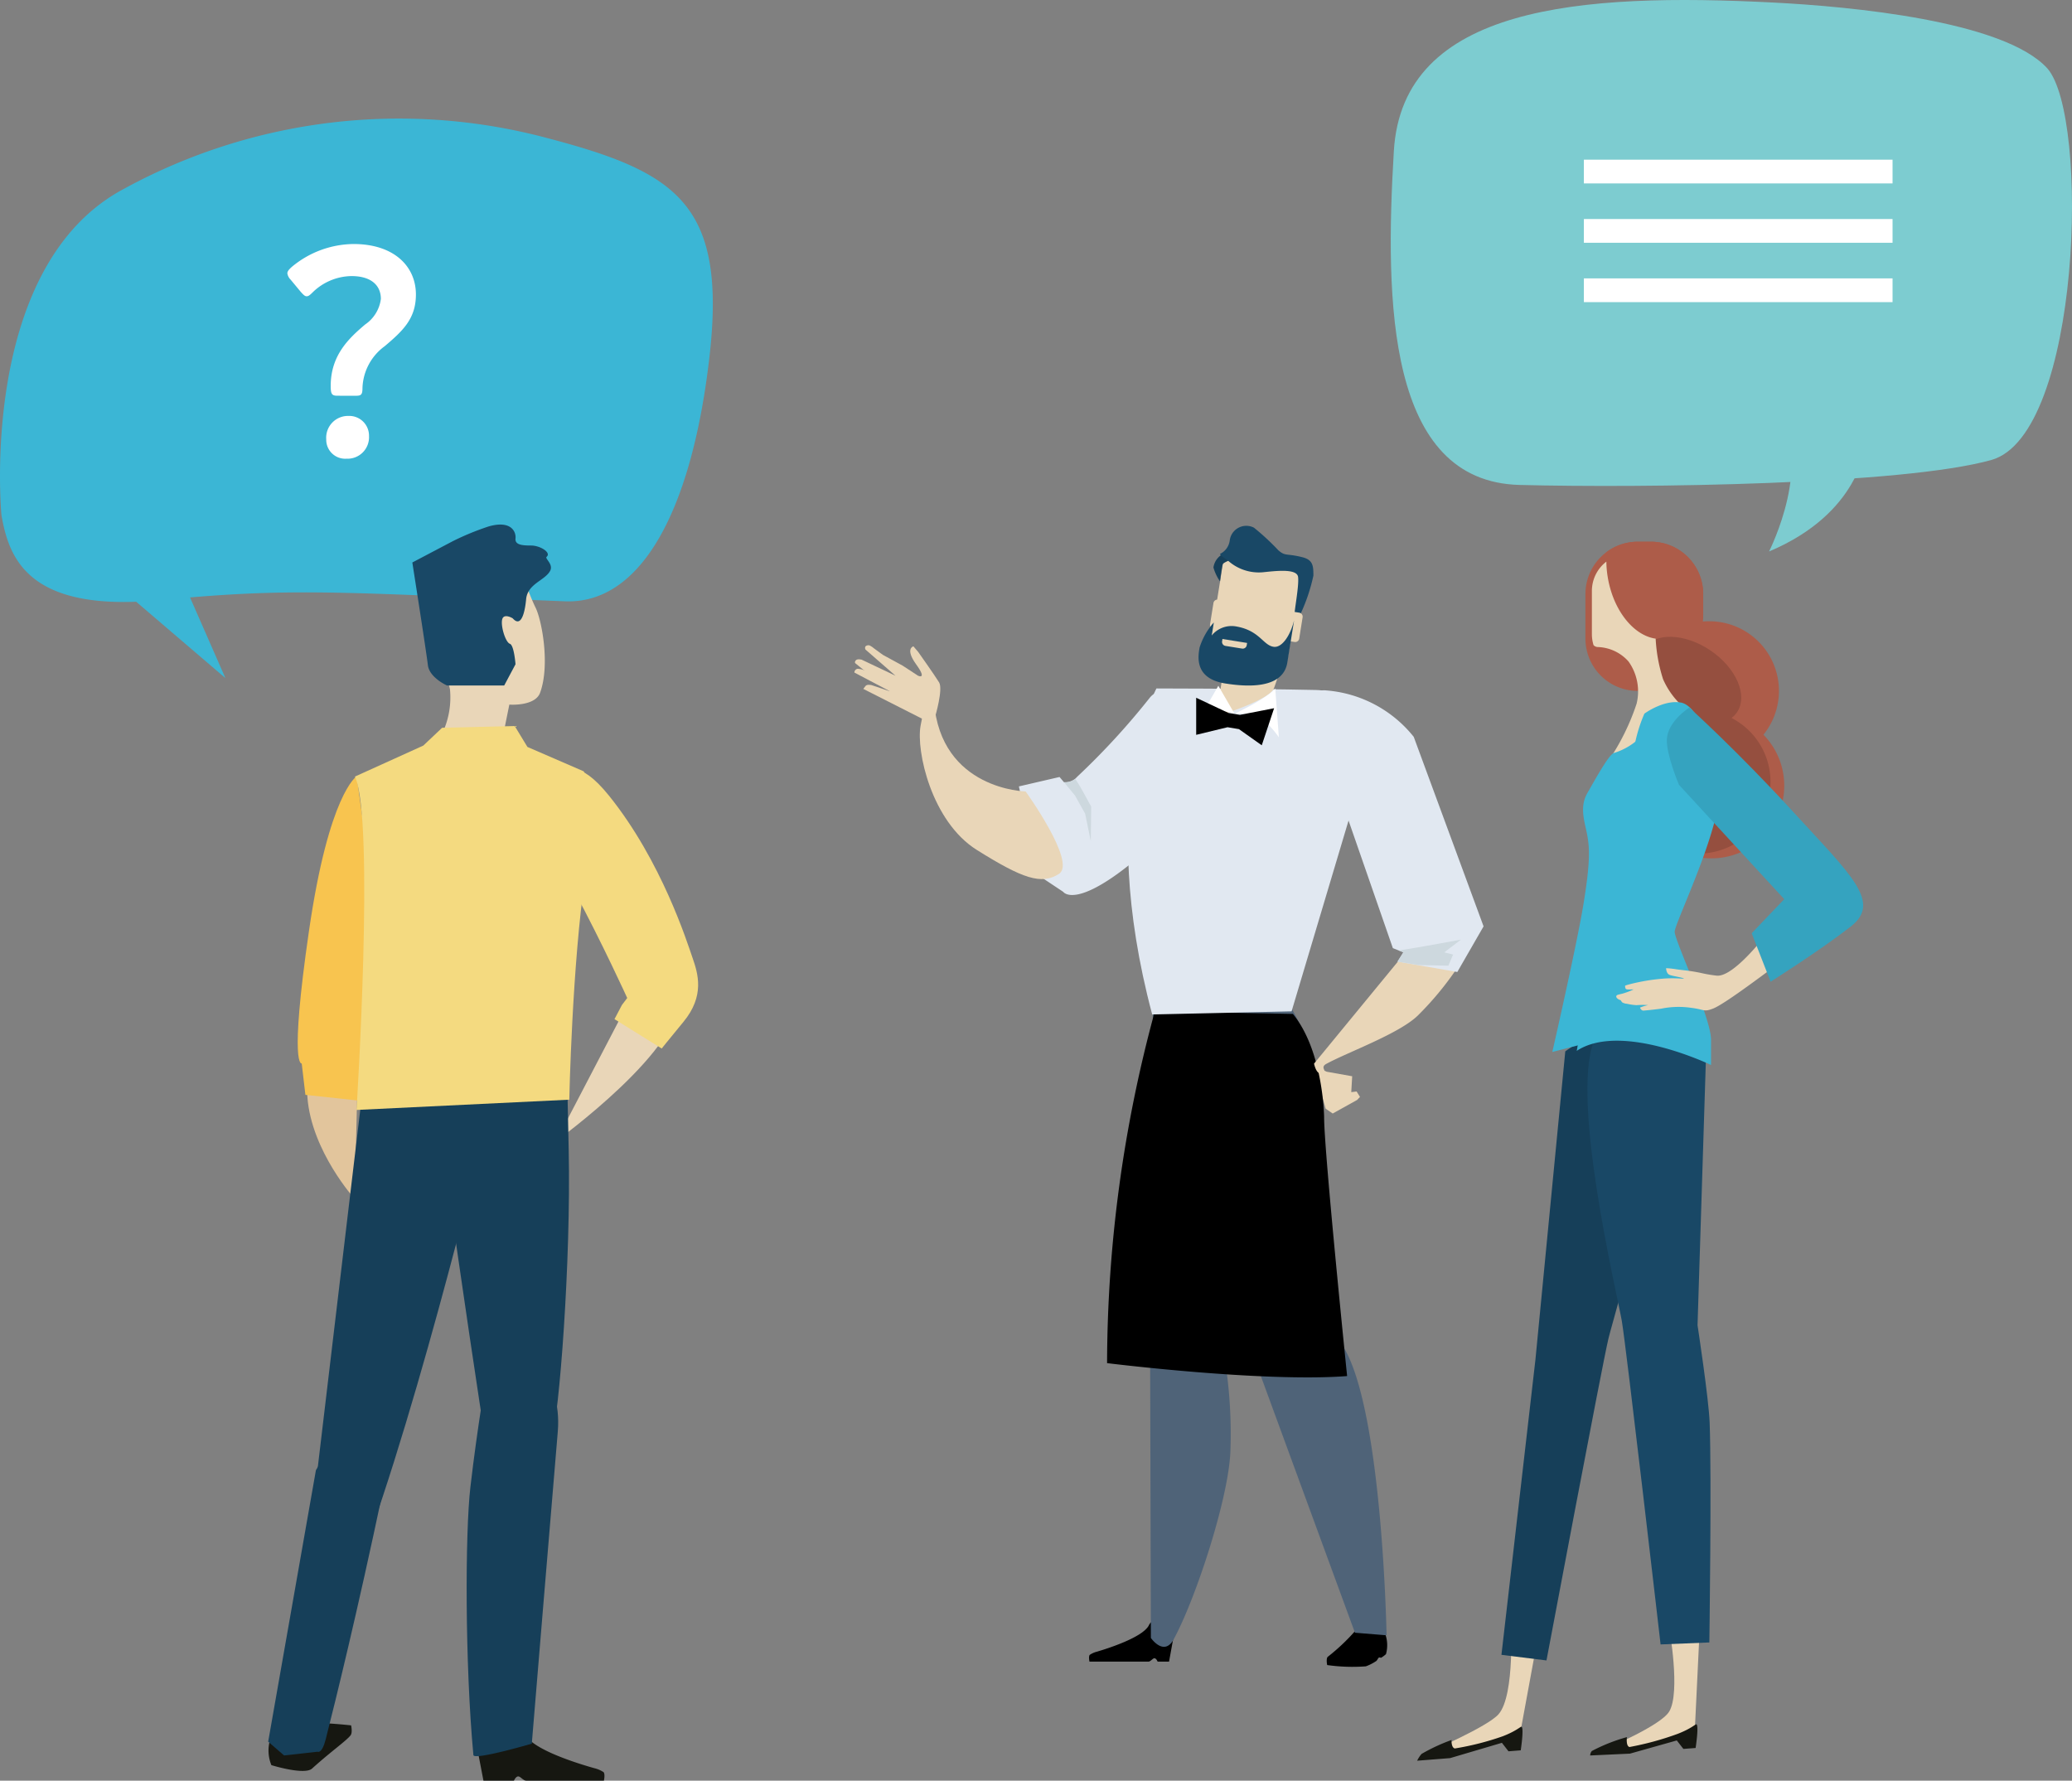
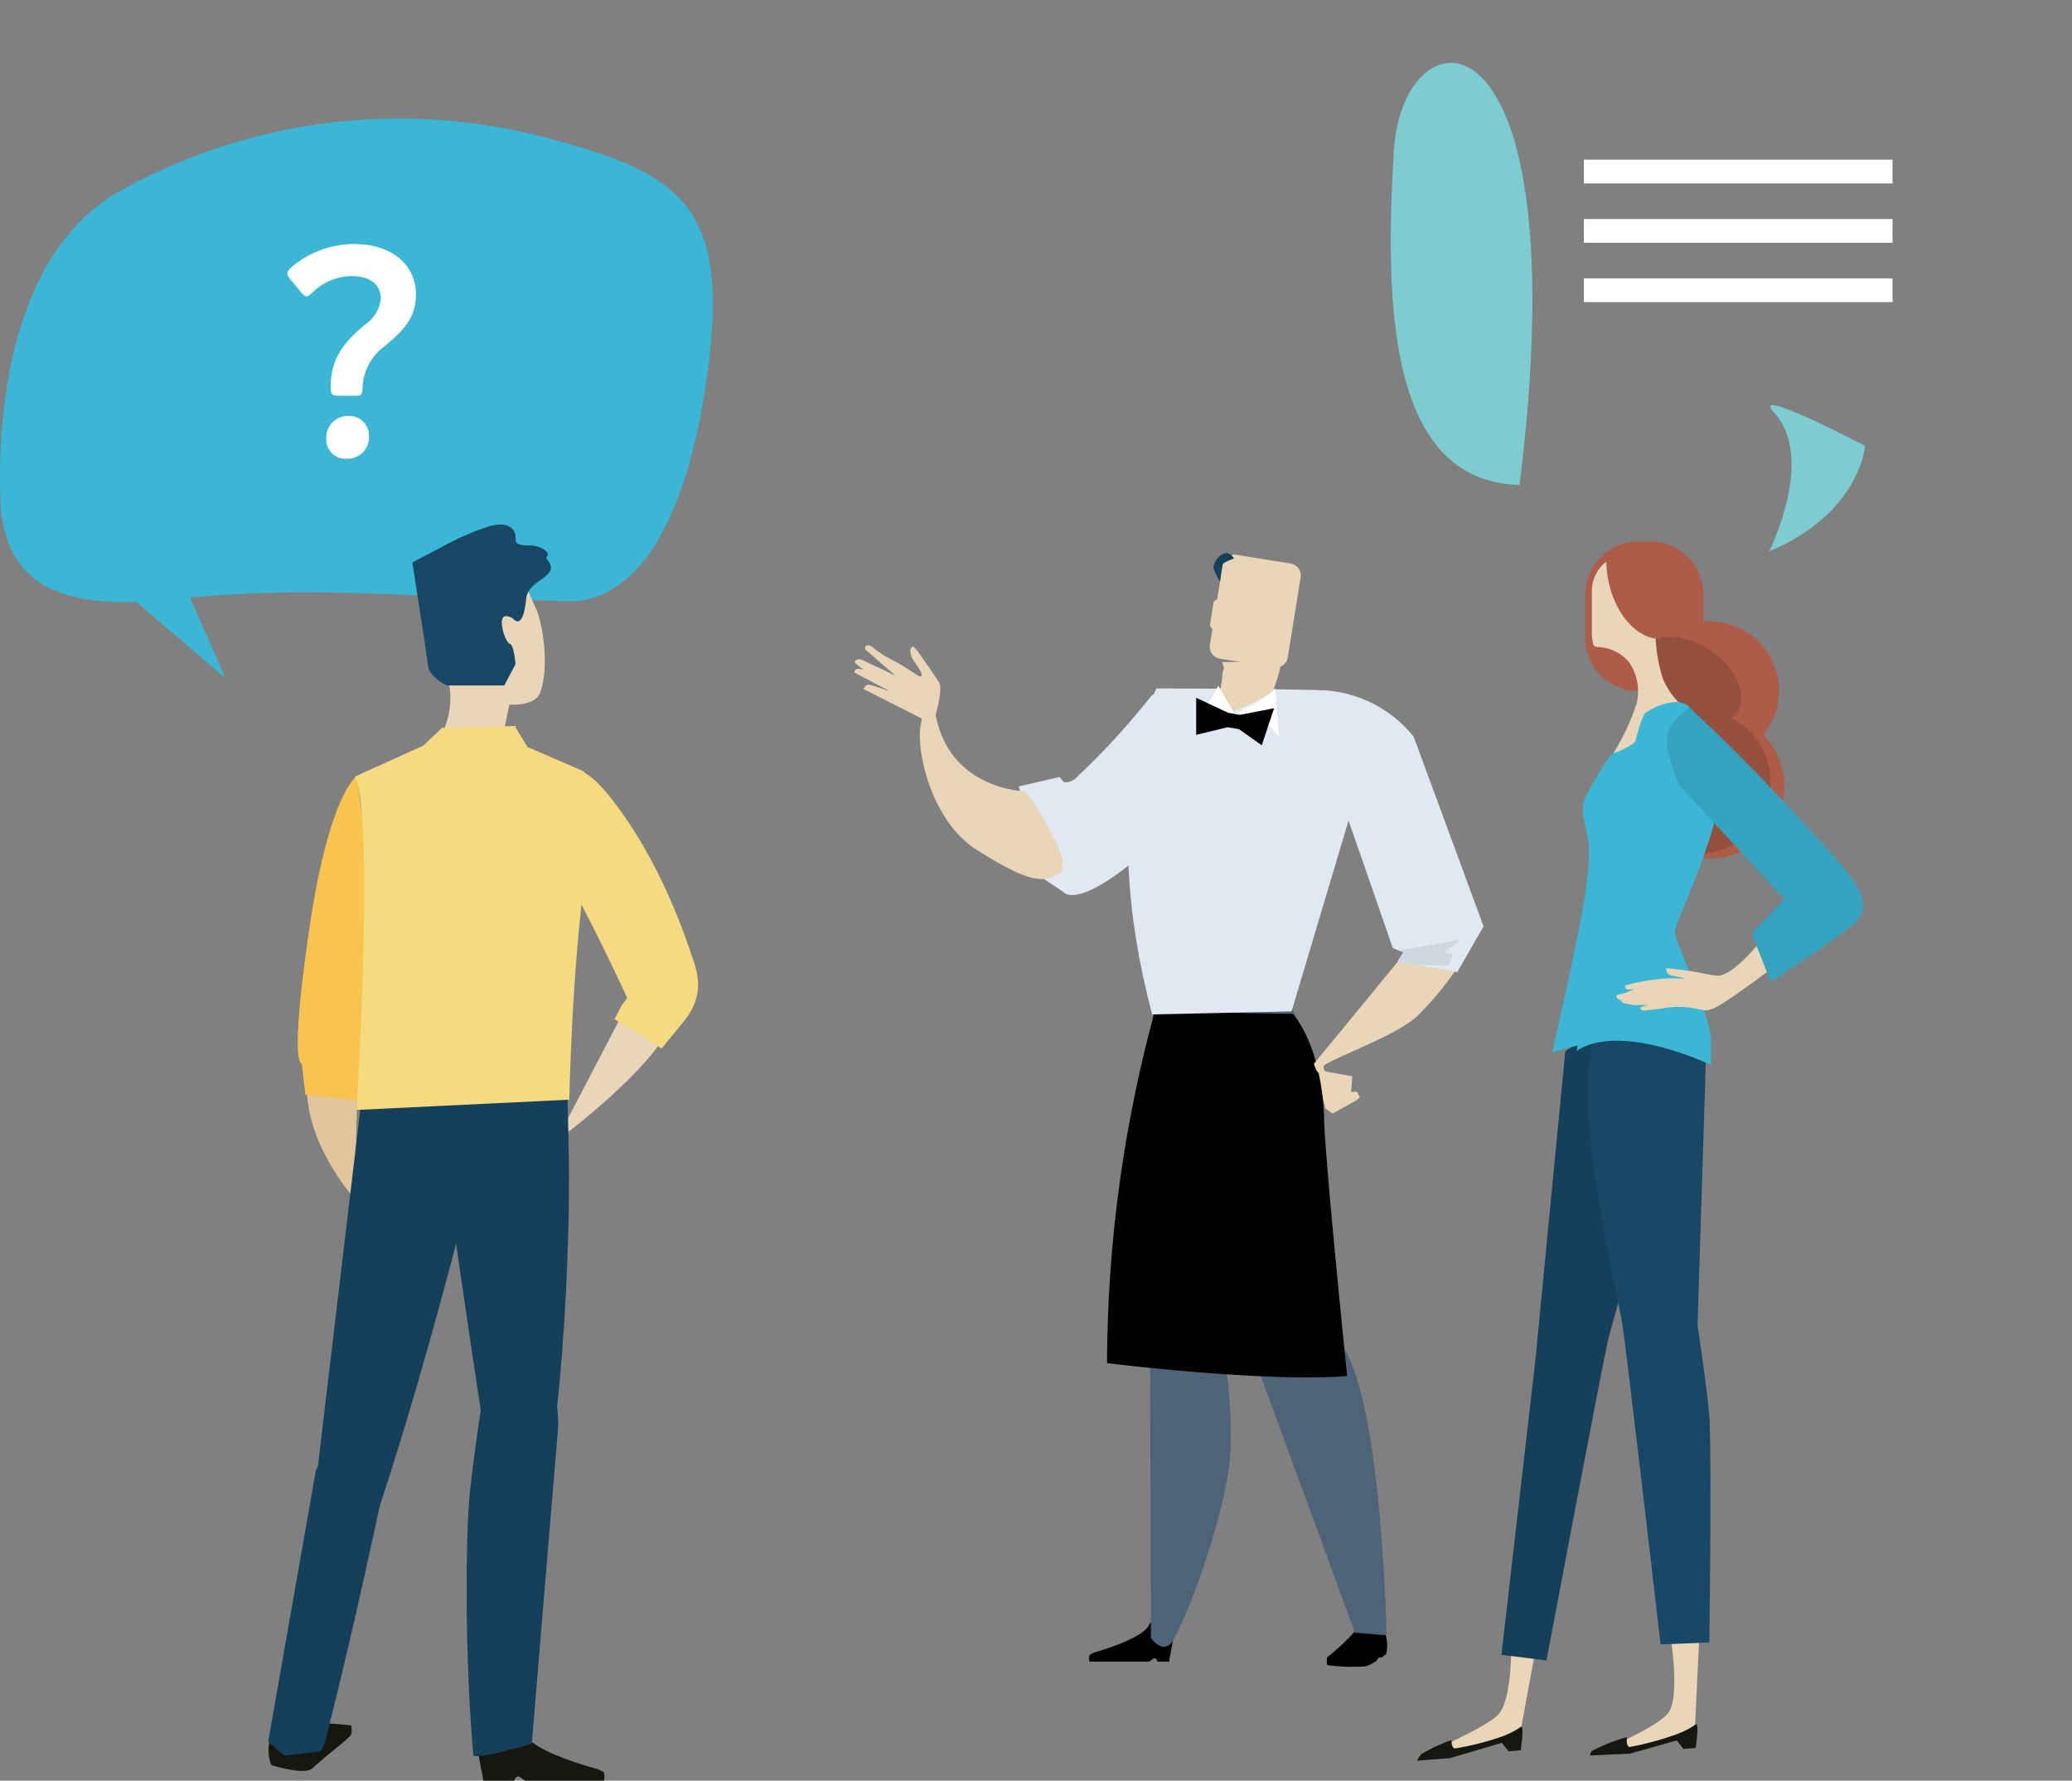
<svg xmlns="http://www.w3.org/2000/svg" width="225.657" height="193.936" viewBox="0 0 225.657 193.936">
  <rect x="0" y="0" width="225.657" height="193.936" fill="#808080" stroke="none" />
  <defs>
    <style> .cls-1 { fill: #3bb6d5; } .cls-2 { fill: #161711; } .cls-3 { fill: #e9d6b8; } .cls-4 { fill: #e2c59c; } .cls-5 { fill: #163f59; } .cls-6 { fill: #f8c44f; } .cls-7 { fill: #f4da80; } .cls-8 { fill: #194866; } .cls-9 { fill: #ad5c49; } .cls-10 { fill: #954f3f; } .cls-11 { fill: #35a3bf; } .cls-12 { fill: #7dccd0; } .cls-13 { fill: #fff; } .cls-14 { fill: #e1e8f1; } .cls-15 { fill: #4f6378; } .cls-16 { fill: #cdd8de; } </style>
  </defs>
  <g id="ill">
    <g>
      <path class="cls-1" d="M13.5,20.566a62.489,62.489,0,0,1,46.1-5.529c14.2,3.733,19.639,7.218,17.627,24.169s-7.641,26.6-15.686,26.284c-22.966-.91-28.786-1.431-40.846-.422l3.852,8.784-9.717-8.313C2.752,65.99.919,60.456.158,56.1.158,56.1-2.447,29.023,13.5,20.566Z" />
      <g>
        <g>
          <path class="cls-2" d="M38.17,189.015c.251-.3.069-1.1.069-1.1s-4.38-.489-5.789-.156a7.326,7.326,0,0,0-1.566.736c-.1.056-.271.392-.369.448-.174.1-.267-.071-.417.021a5.127,5.127,0,0,0-.669.464,4.188,4.188,0,0,0,.126,2.819s3.606,1.12,4.427.376C36.071,190.733,37.622,189.68,38.17,189.015Z" />
          <path class="cls-2" d="M52.025,190.673l.626,3.263h3.327s.184-.462.463-.462c.239,0,.545.462.868.462h8.463s.15-.686-.034-.923a3.21,3.21,0,0,0-1.021-.437c-1.72-.482-6.637-1.991-7.492-3.633C56.184,186.946,52.025,190.673,52.025,190.673Z" />
          <path class="cls-3" d="M54.67,80.695l.8-3.954s2.808.216,3.354-1.3c1.1-3.032.18-7.879-.485-9.237-1.895-3.866-2.695-10.636-11.551-5.253C43.418,63,48.619,72.933,49.006,75.082a9.113,9.113,0,0,1-.764,4.624l2.072,1.553Z" />
          <path class="cls-4" d="M38.925,118.114l-.294,12.467s-4.7-5.182-5.152-11.075S38.629,117.653,38.925,118.114Z" />
          <path class="cls-5" d="M44.2,143.8s1.3.566-2.521,18.69c-2.754,13.05-5.1,22.6-6.2,26.921-.427,1.678-.9,1.375-.9,1.375l-3.64.406-1.732-1.5,5.2-29.573Z" />
          <path class="cls-3" d="M68.016,109.993l-7.45,14.288S74.784,114,73.891,108.339,68.016,109.993,68.016,109.993Z" />
          <path class="cls-6" d="M38.843,84.55S35.823,86.4,33.648,101.4s-.788,14.428-.788,14.428l.4,3.417,5.645.607L41.952,106.9Z" />
          <path class="cls-5" d="M52.716,123.506s-8.333,34.509-14.875,49.979c-3.834,9.059-3.868-8.334-3.868-8.334l5.956-50.111,17.393-.842S55.351,114.807,52.716,123.506Z" />
          <path class="cls-5" d="M46.648,114.3s6.3,44.676,6.958,46.693c2.241,6.821,5.692-2.122,6.483-4.394s2.109-19.1,1.846-31.384l-.263-12.279Z" />
          <path class="cls-5" d="M52.975,149.815s-.952,5.328-1.744,12.135c-.583,5-.6,19.278.325,29.2.055.606,6.361-1.242,6.361-1.242s2.3-27.758,2.829-33.973S56.928,145.374,52.975,149.815Z" />
          <path class="cls-7" d="M38.657,84.579,46.1,81.205l2.052-1.942,7.905-.19,1.384,2.279,6.129,2.657s1.511,2.377.2,11.2C62.305,104.99,62,119.77,62,119.77l-23.172,1.118S40.832,89.324,38.657,84.579Z" />
          <path class="cls-7" d="M61.592,84.028s1.38-1.538,4.738,2.639c5.729,7.119,8.5,15.948,9.094,17.659s1.354,4.126-.99,6.966c-1.79,2.174-2.37,2.906-2.37,2.906l-5.142-3.2.809-1.539.578-.763s-2.769-6.077-5.734-11.584S61.592,84.028,61.592,84.028Z" />
        </g>
        <path class="cls-8" d="M55.839,67.344s-1-.616-1.155.153.385,2.463.846,2.619.613,2.231.613,2.231l-1.23,2.31H48.679s-1.925-.846-2.082-2.232-1.691-11.163-1.691-11.163l4.387-2.31a29.163,29.163,0,0,1,3.927-1.617c2.48-.709,3,.615,2.923,1.309s.7.77,1.694.77,2.235.769,1.695,1.232c-.224.19.771.8.378,1.534-.565,1.05-2.455,1.392-2.611,3.086C57.231,66.033,56.914,68.574,55.839,67.344Z" />
      </g>
      <g>
        <g>
          <path class="cls-3" d="M167.362,178.972,165.517,189l-6.357,1.638-3.384.106s6.2-2.663,7.418-4.032c1.851-2.074,1.334-10.3,1.334-10.3Z" />
          <path class="cls-2" d="M165.62,190.634l-1.333.106-.718-.925-5.639,1.667-3.589.282a2.968,2.968,0,0,1,.486-.744,20.134,20.134,0,0,1,3.256-1.512s-.05.822.358.923a30.093,30.093,0,0,0,5.23-1.333c1.588-.617,1.954-1.113,2.051-1.025C165.977,188.3,165.62,190.634,165.62,190.634Z" />
          <path class="cls-5" d="M170.471,114.506l-3.252,33.59-3.7,32.137,4.905.61s6.076-32.272,6.749-35.059,7.525-25.058,5.067-30.933S170.471,114.506,170.471,114.506Z" />
          <path class="cls-3" d="M185.077,178.075l-.513,10.664-6.358,1.64-3.383.1s6.019-2.5,6.966-4.071c1.259-2.084,0-9.112,0-9.112Z" />
          <path class="cls-2" d="M184.666,190.379l-1.333.1-.717-.922-5.1,1.437-4.333.2a.779.779,0,0,1,.18-.486,19.111,19.111,0,0,1,3.821-1.514s-.129.974.28,1.079a32.176,32.176,0,0,0,5.256-1.436c1.588-.619,1.954-1.115,2.05-1.028C185.025,188.046,184.666,190.379,184.666,190.379Z" />
          <path class="cls-8" d="M185.8,114.962l-.924,29.378s1.221,7.967,1.319,10.621c.223,5.98-.033,23.924-.033,23.924l-5.311.215s-3.741-32.433-4.224-35.243-5.914-25.4-2.776-31.027S185.8,114.962,185.8,114.962Z" />
        </g>
        <g>
          <path class="cls-9" d="M178.483,85.4a7.919,7.919,0,1,0,7.918-7.752A7.837,7.837,0,0,0,178.483,85.4Z" />
          <path class="cls-9" d="M172.666,69.55a5.7,5.7,0,0,0,5.7,5.7l1.424-2.708a5.7,5.7,0,0,0,5.7-5.7V64.7a5.7,5.7,0,0,0-5.7-5.7h-1.424a5.7,5.7,0,0,0-5.7,5.7Z" />
          <path class="cls-9" d="M185.492,66.841V64.7a5.7,5.7,0,0,0-5.7-5.7h-1.424a5.671,5.671,0,0,0-3.46,1.177,12.784,12.784,0,0,0,.3,3.89c.955,4.153,3.738,7.244,6.833,8.013A5.7,5.7,0,0,0,185.492,66.841Z" />
          <path class="cls-9" d="M178.578,75.086a7.583,7.583,0,1,0,7.582-7.422A7.5,7.5,0,0,0,178.578,75.086Z" />
          <path class="cls-10" d="M177.194,84.983a7.814,7.814,0,1,0,7.813-7.648A7.733,7.733,0,0,0,177.194,84.983Z" />
          <path class="cls-10" d="M186.287,70.845c-2.818-1.909-6.094-1.991-7.319-.187s.069,4.819,2.888,6.727,6.095,1.994,7.318.188S189.105,72.755,186.287,70.845Z" />
          <path class="cls-3" d="M174.945,61.168a10.986,10.986,0,0,0,.137,1.606c.575,3.661,2.8,6.439,5.232,6.783a17.334,17.334,0,0,0,.807,4.415,8.681,8.681,0,0,0,2.145,2.97c.412,2.556-8.288,6.308-8.083,5.9a24.943,24.943,0,0,0,3.052-6.187,5.622,5.622,0,0,0-.874-4.607,4.659,4.659,0,0,0-3.332-1.576.657.657,0,0,1-.48-.21,4.058,4.058,0,0,1-.18-1.193v-4.7A4.029,4.029,0,0,1,174.945,61.168Z" />
          <path class="cls-1" d="M173.143,113.522l-4.083,1.048s2.659-11.609,3.4-16.144.659-6.021.411-7.424-.905-3.05,0-4.619,2.323-4.165,2.887-4.371a6.988,6.988,0,0,0,2.639-1.483C178.808,80.121,173.143,113.522,173.143,113.522Z" />
          <path class="cls-1" d="M171.719,114.453s1.98-10.887,2.861-16.386,3.3-15.943,3.518-17.263a16.243,16.243,0,0,1,.989-3.08s2.089-1.538,3.959-1.209,3.409,4.508,4.179,8.577-4.839,15.395-4.839,16.384,3.959,9.347,3.959,11.767v2.75S176.558,111.263,171.719,114.453Z" />
          <path class="cls-3" d="M192.416,101.682s-3.576,4.766-5.453,4.578a15.193,15.193,0,0,1-1.827-.317c-1.28-.247-1.526-.232-2.543-.37a9.281,9.281,0,0,0-1.141-.125s0,.578.385.73c.345.136,1.209.247,1.5.37s-.728-.082-2.254.042a21.7,21.7,0,0,0-3.642.619c-.4.112-.455.137-.455.157,0,.186.014.358.2.392.162.03.741-.015.707.013a7.609,7.609,0,0,1-1.195.449c-.166.04-.392.088-.53.137-.28.1-.151.438.337.577.007,0,.115.239.262.289.075.025.129.046.205.068s.19.026.276.046a6.117,6.117,0,0,0,.976.139,8.592,8.592,0,0,1,1.271-.006,4.416,4.416,0,0,0-.881.27c.036.153.207.342.365.329.29-.026.729-.056,1.924-.208a9.4,9.4,0,0,1,3.286-.095c1.474.179,1.33.485,2.378.081,1.4-.539,6.5-4.495,7.449-5.113S192.416,101.682,192.416,101.682Z" />
          <path class="cls-11" d="M194.317,97.931,182.853,85.477s-1.389-3.279-1.319-4.948c.082-1.978,2.446-3.464,2.446-3.464s5.223,4.7,11.41,11.463,9.566,9.732,6.185,12.372-8.742,6.021-8.742,6.021l-2.062-5.28Z" />
        </g>
      </g>
-       <path class="cls-12" d="M165.492,52.817c13.3.343,41.713-.009,51.391-2.721,9.783-2.773,10.71-37.381,6.095-42.641-4.713-5.2-21.437-6.746-29.845-7.178C172.179-.8,152.741.609,151.8,16.457,150.818,32.905,151.093,52.444,165.492,52.817Z" />
+       <path class="cls-12" d="M165.492,52.817C172.179-.8,152.741.609,151.8,16.457,150.818,32.905,151.093,52.444,165.492,52.817Z" />
      <path class="cls-12" d="M203.121,48.562s-.523,7.319-10.456,11.5c0,0,5.147-10.171.523-15.16C190.412,41.908,203.121,48.562,203.121,48.562Z" />
      <rect class="cls-13" x="172.496" y="17.391" width="33.618" height="2.586" />
      <rect class="cls-13" x="172.496" y="23.855" width="33.618" height="2.586" />
      <rect class="cls-13" x="172.496" y="30.32" width="33.618" height="2.587" />
      <path class="cls-13" d="M36.761,43.1c-.615,0-.744-.162-.744-1.067,0-3.363,2-5.206,3.751-6.693a3.971,3.971,0,0,0,1.712-2.781c0-1.487-1.066-2.49-3.2-2.49a6.16,6.16,0,0,0-4.236,1.779c-.291.291-.452.42-.647.42s-.355-.161-.646-.485l-1.1-1.325a1.249,1.249,0,0,1-.355-.68c0-.226.162-.42.485-.711a10.65,10.65,0,0,1,6.725-2.49c4.4,0,6.79,2.426,6.79,5.5,0,2.652-1.455,3.977-3.395,5.626a5.871,5.871,0,0,0-2.424,4.527c0,.743-.13.873-.712.873Zm3.427,4.4a2.34,2.34,0,0,1-2.458,2.458,2.065,2.065,0,0,1-2.2-2.1A2.376,2.376,0,0,1,37.957,45.3,2.15,2.15,0,0,1,40.188,47.494Z" />
      <g>
        <path d="M144.585,180.464c-.181.242-.046.882-.046.882a19.564,19.564,0,0,0,4.214.14,5.238,5.238,0,0,0,1.139-.584c.072-.046.2-.313.266-.357.128-.084.2.057.3-.019a3.535,3.535,0,0,0,.486-.368,3.652,3.652,0,0,0-.1-2.25s-2.717-1-3.224-.311A22.108,22.108,0,0,1,144.585,180.464Z" />
        <path d="M127.79,178.382l-.472,2.592h-1.244s-.14-.367-.353-.367c-.18,0-.412.367-.657.367h-6.411s-.115-.545.024-.733a2.424,2.424,0,0,1,.775-.347c1.3-.384,5.028-1.583,5.676-2.888C125.917,175.417,127.79,178.382,127.79,178.382Z" />
        <g>
          <polyline class="cls-3" points="145.143 121.277 147.801 119.799 148.114 119.469 147.745 118.877 147.163 118.949 147.264 117.219 144.481 116.723 143.055 116.057 144.372 120.75" />
          <path class="cls-14" d="M132.824,79.064s2.978,3.28-6.191,11.941-10.841,6.127-10.841,6.127l-2.771-1.844-2.055-9.638,4.427-1.026.48.568a1.681,1.681,0,0,0,1.431-.584,79.392,79.392,0,0,0,7.893-8.585C127.217,73.429,132.254,78.429,132.824,79.064Z" />
          <path class="cls-3" d="M111.7,86.2s-9.248-.168-9.985-9.8c-.219-2.861-.953-.093-1.456,2.64s1.185,10.436,6.126,13.531,7.052,3.855,8.961,2.593S111.7,86.2,111.7,86.2Z" />
          <path class="cls-15" d="M125.34,178.394s1.436,2.081,2.491.134c2.435-4.487,6.052-15.571,6.174-20.617a51.681,51.681,0,0,0-1.051-12.264l-7.708-2.515Z" />
          <path class="cls-5" d="M125.6,109.982l-.35,33.15,7.007,3.87a47.738,47.738,0,0,0,4.731-18c.223-4.288.333-13.9-2.065-17.17C131.67,107.4,125.6,109.982,125.6,109.982Z" />
          <path class="cls-15" d="M128.152,109.982l1.146,11.476,3.113,12.446,3.315,11.632,11.838,32.289,3.445.281s-.435-24.239-4.639-31.306c-2.225-3.741-2.222-12.041-3.251-20.981-.185-1.61.729-5.246.581-6.716a23.95,23.95,0,0,0-3.563-10.131Z" />
          <path d="M125.769,110.148a146.648,146.648,0,0,0-5.2,38.315s16.963,2.115,26.143,1.409c0,0-2.505-24.421-2.505-28.178,0,0-.064-7.184-3.4-11.263Z" />
          <path class="cls-14" d="M125.482,110.486l15.181-.336,6.482-21.707s4.2-13.125-3.853-13.294-17.346-.168-17.346-.168S119.289,87.223,125.482,110.486Z" />
          <path class="cls-3" d="M152.722,104.145l-9.613,11.7s.345,1.7,1.117.8c.094-.109-.373-.452.214-.772,2.362-1.289,7.909-3.274,9.963-5.259a34.2,34.2,0,0,0,4.622-5.678Z" />
-           <path class="cls-16" d="M118.839,87.848l-1.2-2.176-.532-.843a1.815,1.815,0,0,1-1.23.363l1.2,1.453,1.1,1.97.621,3.005Z" />
          <path class="cls-14" d="M146.413,88.059l5.28,15.206,1.144.455-.636,1.011,6.511,1.132,2.861-4.969-7.605-20.64A13.547,13.547,0,0,0,144.48,75.2C139.732,74.675,146.033,86.793,146.413,88.059Z" />
          <path class="cls-16" d="M159.11,102.336s-4.441.832-6.772,1.185l.5.2-.636,1.011,2.255.373,3.283.073.512-1.215-.959-.239Z" />
          <path class="cls-3" d="M139.553,72.1a16.975,16.975,0,0,1-.818,2.881c-.525,1.177-5.08,2.692-5.781,2.86s.176-3.533.176-4.375c0-.642.415-.442-.084-1.366Z" />
        </g>
        <g>
          <path class="cls-3" d="M132.3,62.258h8.814a1.322,1.322,0,0,1,1.322,1.322v5.951a1.321,1.321,0,0,1-1.321,1.321H132.3a1.322,1.322,0,0,1-1.322-1.322v-5.95a1.323,1.323,0,0,1,1.323-1.323Z" transform="translate(49.352 191.006) rotate(-80.892)" />
          <path class="cls-5" d="M132.868,63.317a5.043,5.043,0,0,1-.715-1.51,1.971,1.971,0,0,1,1.095-1.5c.714-.277,1.145.518,1.145.518s-1.135.413-1.225.622S132.868,63.317,132.868,63.317Z" />
-           <path class="cls-8" d="M141.621,66.9a19.64,19.64,0,0,0,1.419-4.208c-.007-1-.007-1.7-1.185-2-1.766-.45-1.848-.074-2.631-.757a26.664,26.664,0,0,0-2.655-2.462,1.818,1.818,0,0,0-2.641,1.39,1.894,1.894,0,0,1-1.06,1.467c.046.163.351.358.874.734A5.024,5.024,0,0,0,137.5,62.33c1.3-.126,3.748-.459,3.871.509s-.439,3.779-.365,4.014S141.377,67.025,141.621,66.9Z" />
-           <path class="cls-3" d="M139.434,67.139h2.349a.441.441,0,0,1,.441.441v1.285a.441.441,0,0,1-.441.441h-2.351a.44.44,0,0,1-.44-.44V67.58a.442.442,0,0,1,.442-.442Z" transform="translate(51.081 196.323) rotate(-80.933)" />
          <path class="cls-3" d="M131.863,65.924h2.351a.441.441,0,0,1,.441.441v1.284a.441.441,0,0,1-.441.441h-2.35a.441.441,0,0,1-.441-.441V66.365a.44.44,0,0,1,.44-.44Z" transform="translate(45.831 187.773) rotate(-80.899)" />
-           <path class="cls-8" d="M140.937,67.569s-.55,3.426-.734,4.568c-.166,1.033-.94,3.234-6.775,2.3-3.454-.554-2.92-3.073-2.786-3.906A7.49,7.49,0,0,1,132.19,67.8c.014-.011-.227,1.414-.227,1.414a2.794,2.794,0,0,1,2.581-1c2.649.425,3,2.071,4.174,2.232C139.619,70.571,140.529,69.214,140.937,67.569Z" />
          <path class="cls-3" d="M135.274,70.639l-1.814-.291a.441.441,0,0,1-.365-.5l.041-.253,2.683.431-.041.253A.44.44,0,0,1,135.274,70.639Z" />
        </g>
        <g>
          <path class="cls-3" d="M101.853,78.024s.875-2.958.423-3.7S100,71.006,100,71.006l-.523-.614s-.946.244.3,1.966.21,1.239.21,1.239L98.31,72.5l-2.155-1.175-.893-.652s-.481-.411-.673-.4c-.554.022-.333.47-.333.47l3.272,2.852-3.684-1.748s-.506-.139-.665.1,0,.311,0,.311l3.736,3.032-1.994-.672s-.5-.123-.665.1c-.182.248-.237.311-.237.311l7.353,3.729Z" />
          <path class="cls-3" d="M97.01,74.183l-2.659-1.069a2.191,2.191,0,0,0-.918-.275.4.4,0,0,0-.38.413l3.862,2.033Z" />
        </g>
      </g>
    </g>
    <g>
      <path class="cls-13" d="M132.686,74.69l-2.263,3.935a21.305,21.305,0,0,1,2.558-1.082,2.53,2.53,0,0,1,1.476.2Z" />
      <path class="cls-13" d="M134.457,77.74s3.542-1.673,4.427-2.755l.394,5.313s-1.476-2.165-2.755-2.46A7.173,7.173,0,0,0,134.457,77.74Z" />
    </g>
    <polygon points="133.793 77.652 130.274 75.996 130.274 80.033 133.689 79.205 134.931 79.412 137.416 81.171 138.761 77.134 135.035 77.859 133.793 77.652" />
  </g>
</svg>